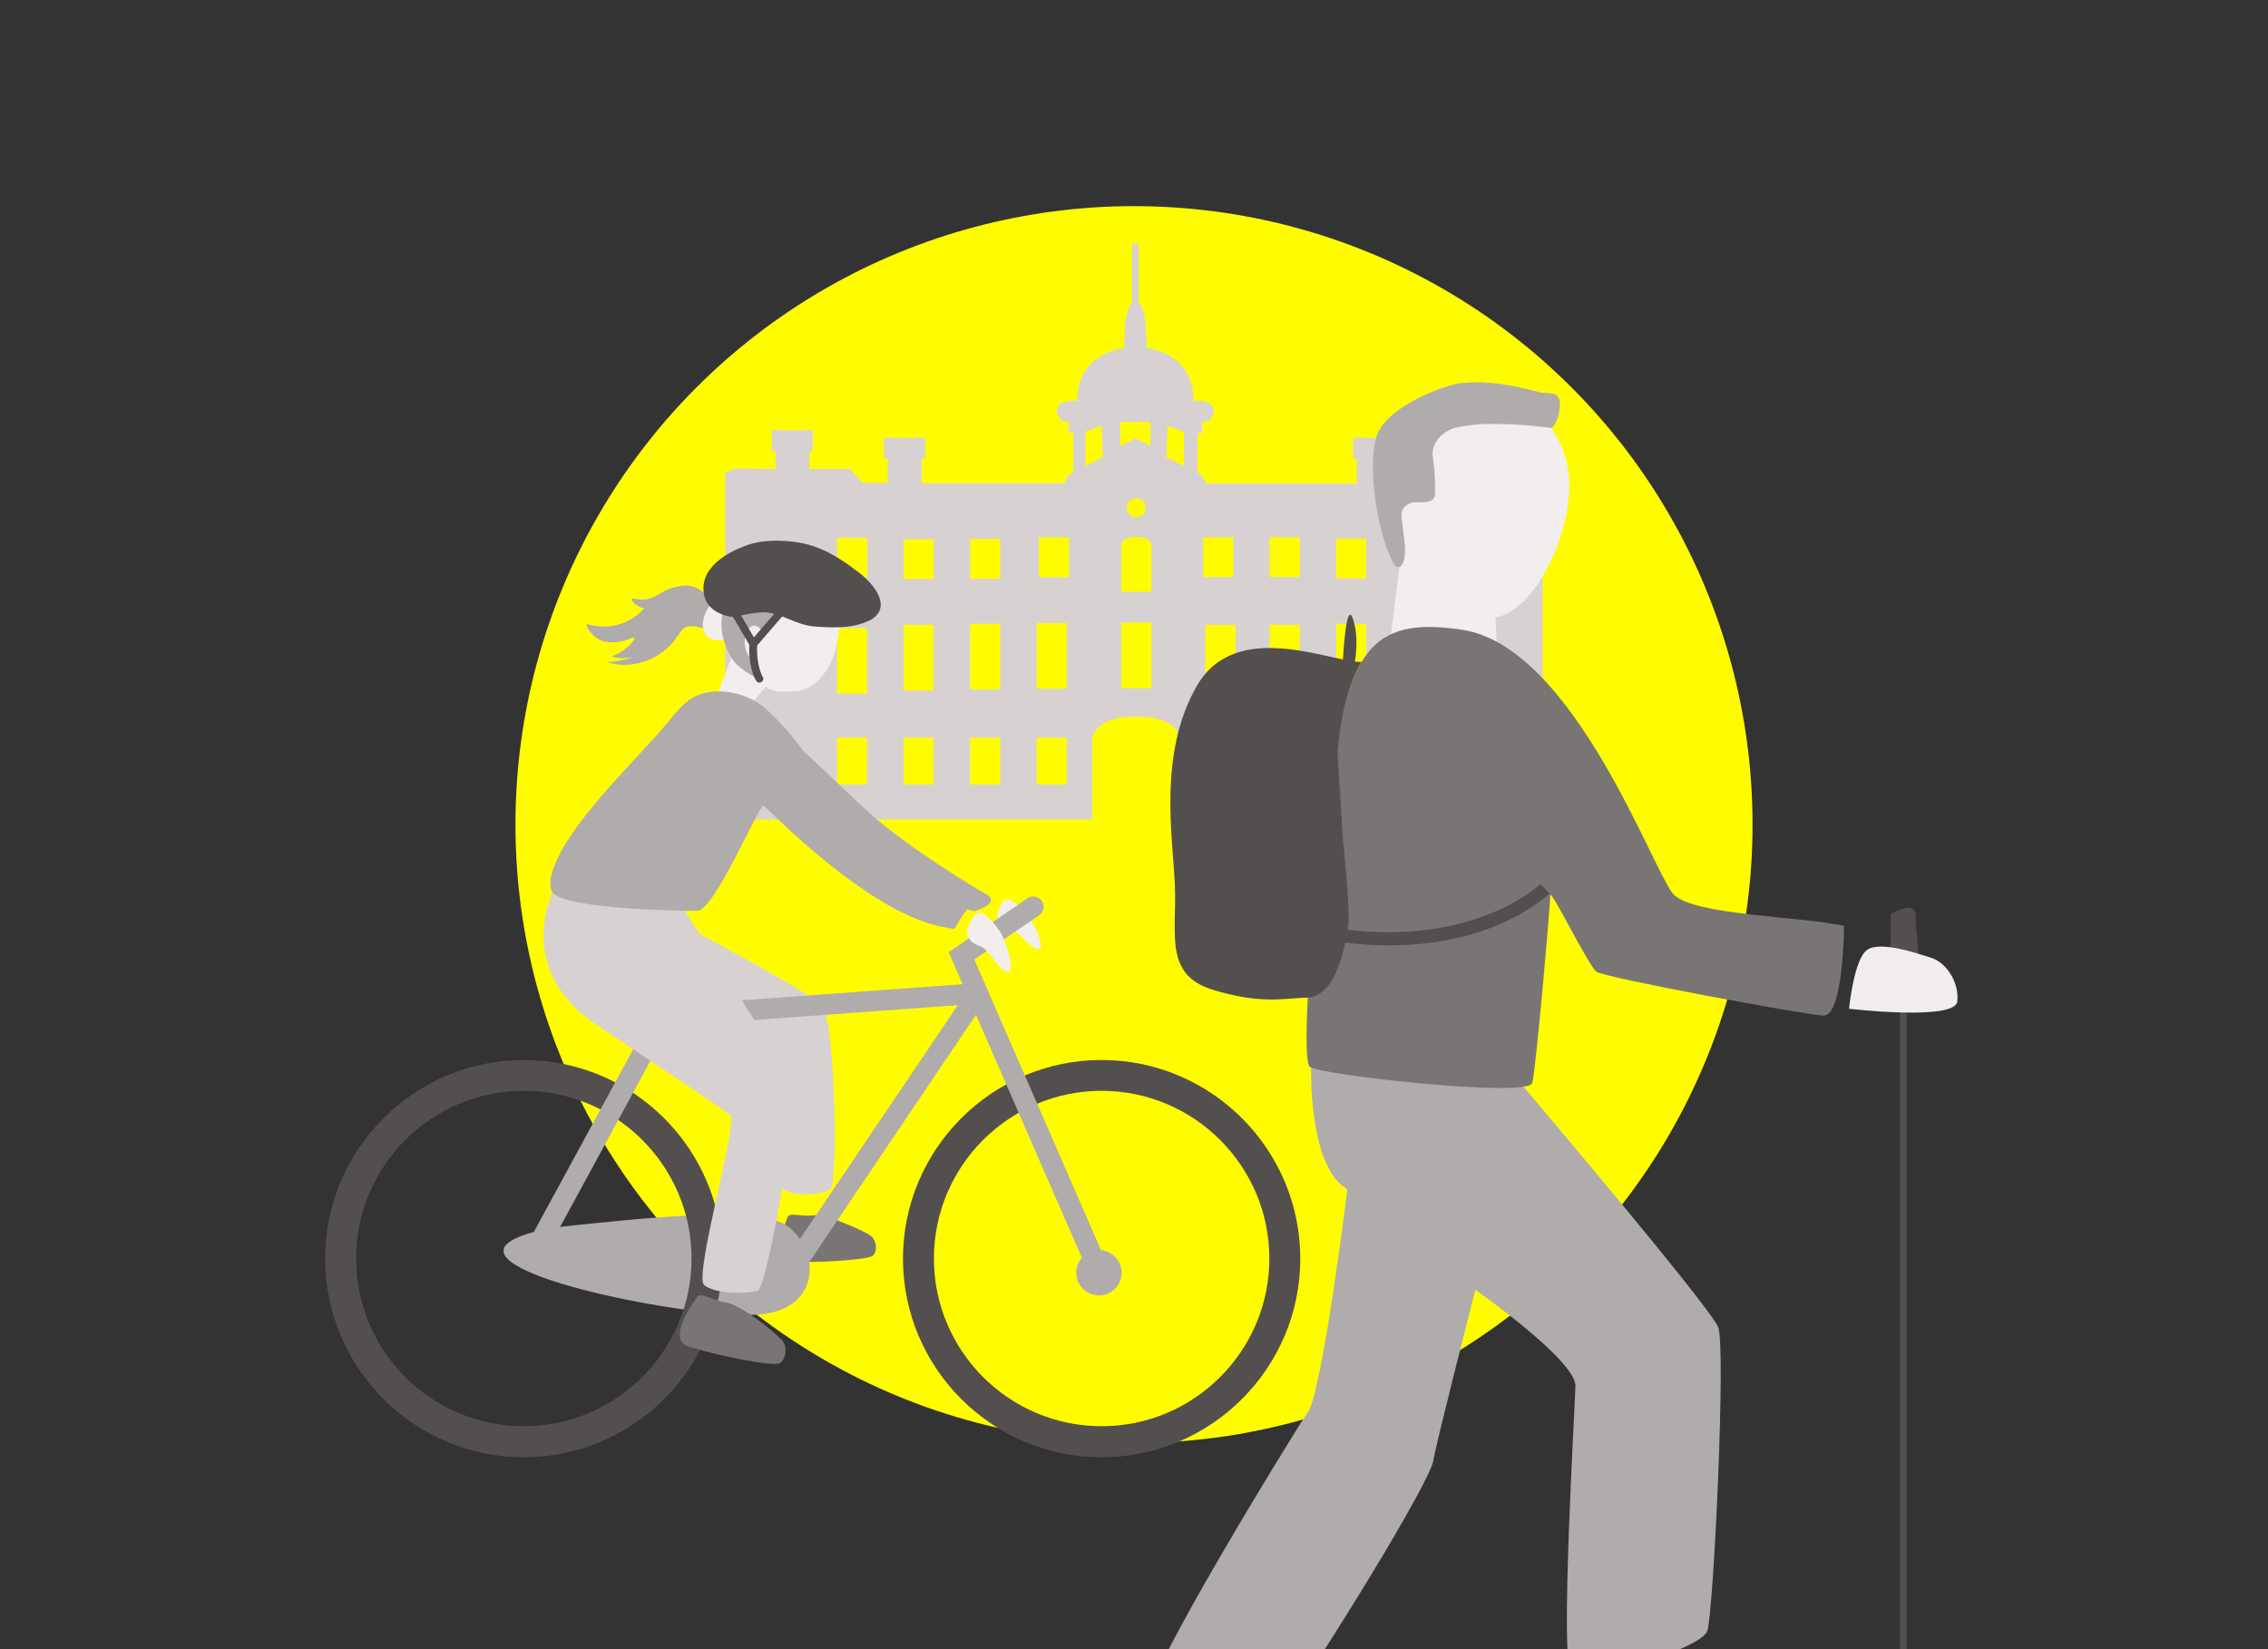
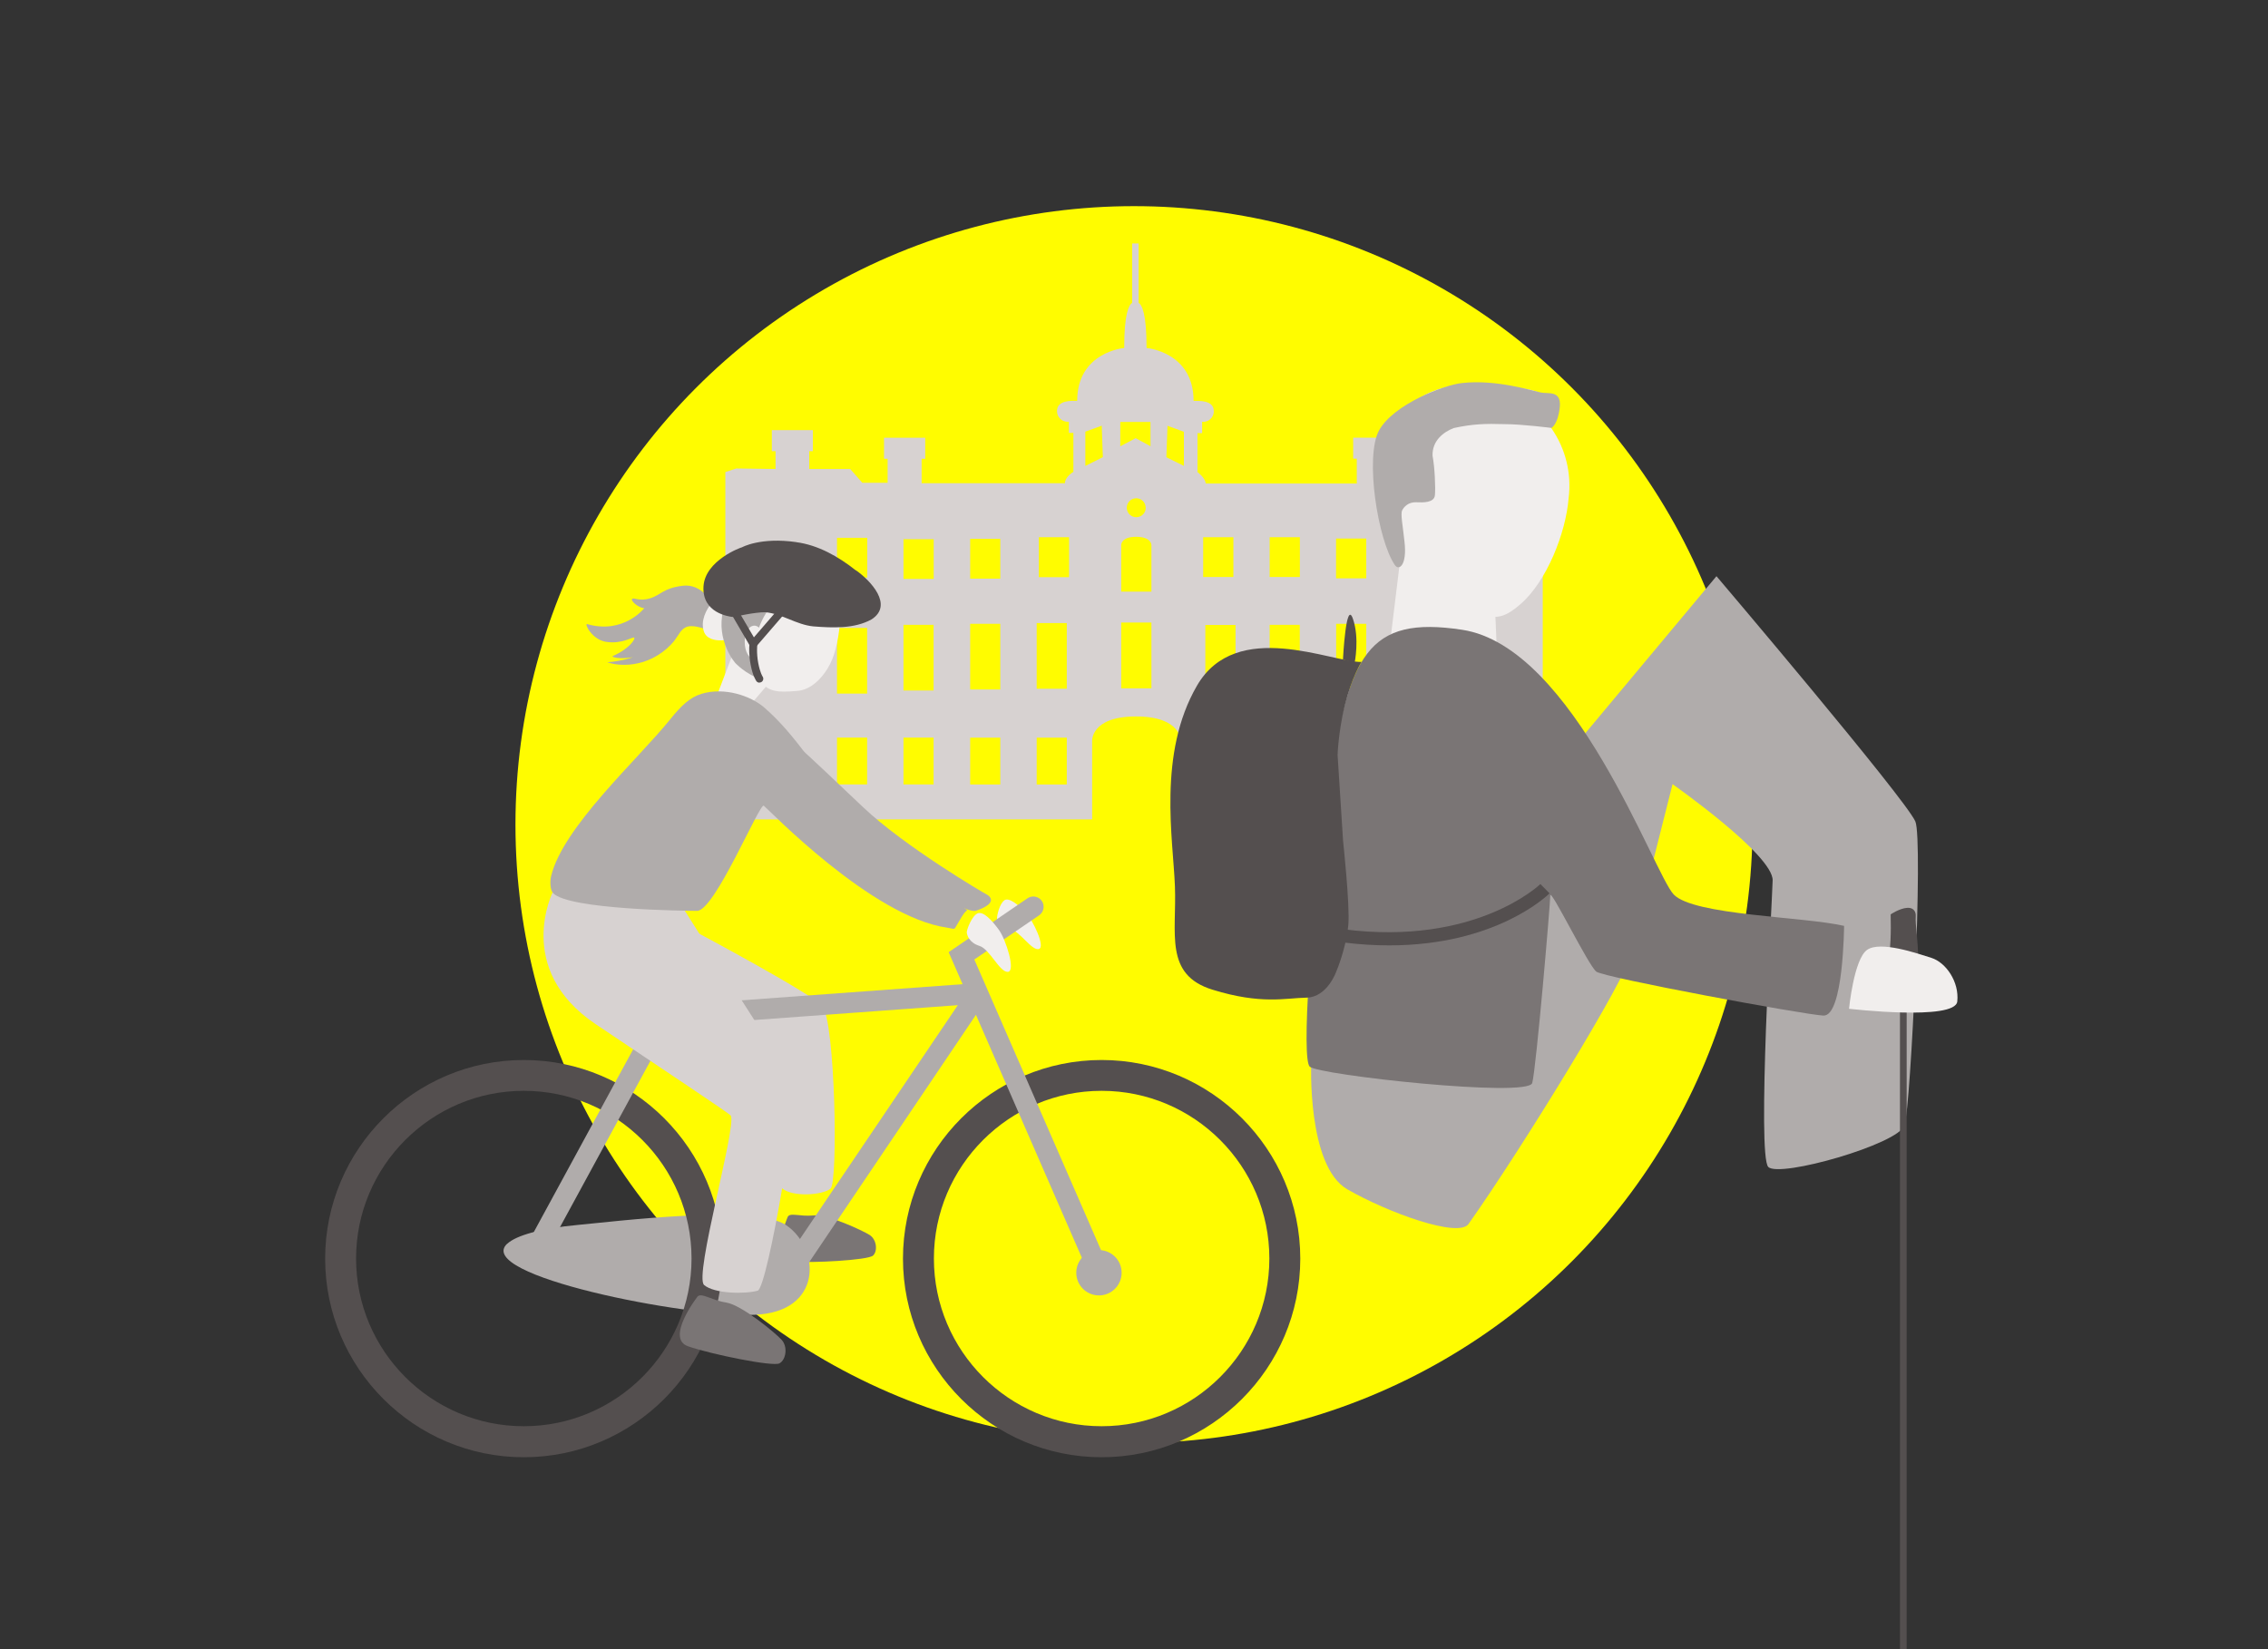
<svg xmlns="http://www.w3.org/2000/svg" viewBox="0 0 220 160">
  <rect x="0" y="0" width="220" height="160" fill="#333333" stroke="none" />
  <defs>
    <style>
      .cls-1 {
        fill: #b0acab;
      }

      .cls-2 {
        fill: #544f4f;
      }

      .cls-3 {
        fill: #7a7575;
      }

      .cls-4 {
        fill: #fffc00;
      }

      .cls-5 {
        fill: #d7d2d1;
      }

      .cls-6 {
        fill: #f1eeed;
      }
    </style>
  </defs>
  <g id="gelber_x5F_Kreis">
    <circle class="cls-4" cx="110" cy="80" r="60" />
  </g>
  <g id="Fahrrad_x5F_Wandern">
    <path class="cls-5" d="M149.65,71.57v-25.74l-1.06-.35h-3.46v-1.72h.35v-2.04h-3.97v2.04h.35v1.73h-2.81l-2.04,1.34h-2.13v-2.33h.35v-2.04h-3.97v2.04h.35v2.41h-14.65c-.06-.58-.8-1.11-.8-1.11v-3.78h.45v-1.1c.57.06,1.07-.35,1.13-.92,0-.04,0-.07,0-.11,0-1.11-1.47-.98-1.96-1,0-4.75-4.56-5.13-4.56-5.13,0-3.36-.46-4.2-.77-4.37h0v-5.77h-.63v5.77h0c-.31.17-.77,1.01-.77,4.37,0,0-4.56.38-4.56,5.13-.49,0-1.96-.11-1.96,1,0,.57.47,1.04,1.05,1.03.03,0,.07,0,.1,0v1.08h.44v3.78s-.82.48-.82,1.1h-13.9v-2.37h.35v-2.04h-4v2.04h.35v2.33h-2.45l-1.18-1.34h-3.97v-1.73h.35v-2.04h-3.98v2.04h.36v1.73l-3.81-.05-1.06.35v33.7h35.58v-7.6s-.16-2.39,4.26-2.39,4.34,2.39,4.34,2.39v7.6h35.12v-7.92ZM97.03,76.11h-2.92v-4.54h2.92v4.54ZM103.48,76.11h-2.92v-4.54h2.92v4.54ZM103.48,66.82h-2.92v-6.37h2.92v6.37ZM103.7,56h-2.93v-3.88h2.93v3.88ZM105.28,45.2v-3.32l1.59-.58.11,3.05-1.69.85ZM108.67,40.94h2.93v2.35l-1.44-.78-1.49.79v-2.37ZM111.14,49.24c.01.51-.39.93-.9.94-.51.01-.93-.39-.94-.9-.01-.51.39-.93.9-.94,0,0,.02,0,.02,0,.49,0,.9.39.91.89h0ZM111.69,66.78h-2.93v-6.38h2.93v6.38ZM111.69,57.4h-2.93v-4.5s-.06-.82,1.45-.82,1.48.82,1.48.82v4.5ZM114.84,45.2l-1.7-.84.11-3.05,1.59.58v3.31ZM129.6,52.25h2.93v3.86h-2.93v-3.86ZM123.16,52.12h2.93v3.86h-2.93v-3.86ZM116.71,52.12h2.93v3.86h-2.93v-3.86ZM119.85,76.09h-3.15v-4.53h3.15v4.53ZM119.85,66.98h-2.93v-6.35h2.93v6.35ZM136.07,52.21h2.92v3.86h-2.92v-3.86ZM87.64,52.31h2.93v3.86h-2.93v-3.86ZM81.19,52.18h2.93v3.86h-2.93v-3.86ZM94.11,52.28h2.92v3.86h-2.92v-3.86ZM97.03,66.89h-2.92v-6.37h2.92v6.37ZM90.56,66.99h-2.92v-6.37h2.92v6.37ZM126.08,66.99h-2.92v-6.37h2.92v6.37ZM132.53,66.89h-2.92v-6.37h2.92v6.37ZM139.07,66.89h-2.92v-6.37h2.92v6.37ZM90.56,76.1h-2.92v-4.54h2.92v4.54ZM84.11,67.29h-2.92v-6.37h2.92v6.37ZM84.11,76.1h-2.92v-4.54h2.92v4.54Z" />
    <g>
      <polygon class="cls-6" points="135.86 53.98 134.78 62.83 145.25 64.33 144.96 57.54 135.86 53.98" />
-       <path class="cls-1" d="M127.19,102.99s-.44,10.13,3.51,12.4c0,0-2.42,19.55-3.83,21.61-1.75,2.56-15.75,25.52-15.3,27.44s10.77,4.74,11.75,3.36c5.28-7.47,15.43-24.06,15.72-26.11.19-1.38,3.66-14.9,4.07-16.56,0,0,9.78,6.86,9.71,9.34s-1.52,26.73-.42,27.8,12.59-2.2,13.21-4.04c.62-1.84,1.83-27.74,1.05-29.49-1.03-2.29-19.29-23.79-19.29-23.79" />
+       <path class="cls-1" d="M127.19,102.99s-.44,10.13,3.51,12.4s10.77,4.74,11.75,3.36c5.28-7.47,15.43-24.06,15.72-26.11.19-1.38,3.66-14.9,4.07-16.56,0,0,9.78,6.86,9.71,9.34s-1.52,26.73-.42,27.8,12.59-2.2,13.21-4.04c.62-1.84,1.83-27.74,1.05-29.49-1.03-2.29-19.29-23.79-19.29-23.79" />
      <path class="cls-3" d="M178.89,89.83c-3.9-.91-14.6-1.01-16.54-3.05s-9.63-24.03-20.52-25.68c-9.14-1.39-11.09,2.34-12.94,15.66-1.85,13.33-2.63,25.91-1.85,26.72s21.2,3.05,21.59,1.59c.39-1.46,1.75-17.41,1.75-18.19s3.7,6.81,4.47,7.39c.78.58,20.08,4.16,22.02,4.26,1.95.1,2.01-8.7,2.01-8.7Z" />
      <path class="cls-2" d="M134.76,91.72c-1.42,0-2.95-.09-4.57-.3l.16-1.26c12.79,1.63,19.01-4.33,19.07-4.39l.89.9c-.23.23-5.22,5.05-15.55,5.05Z" />
      <path class="cls-2" d="M185.92,90.59c-.06-.68-.12-1.32-.09-1.68.03-.42-.16-.63-.32-.73-.57-.34-1.64.24-1.95.43l-.16.1v.19c.04,1.29,0,3.52-.26,4.04-.22.45,0,.95.57,1.29.18.11.38.18.59.24v84.14h.65v-84.08c.34-.03.64-.16.83-.43.38-.54.3-1.79.15-3.5Z" />
      <path class="cls-6" d="M187.35,92.93c-1.4-.44-4.94-1.67-6.23-.78-1.29.89-1.76,5.72-1.76,5.72,0,0,10.3,1.2,10.5-.71.2-1.91-1.1-3.78-2.51-4.23Z" />
      <path class="cls-6" d="M133.65,46.81c-.11,3.21.92,6.36,2.9,8.89,2.32,2.67,4.5,3.86,7,4.06,1.62.13,2.21.35,3.94-1.15,2.53-2.18,4.4-6.89,4.67-10.28.3-2.39-.29-4.8-1.67-6.78-.42-.55-.09-2.79-.7-3.2-1.23-.92-4.65-.81-6.45-.95-5.06-.45-9.13,2.38-9.69,9.41Z" />
      <path class="cls-1" d="M150.51,41.52s-2.86-.37-4.55-.37c-1.88-.06-3.11-.02-4.95.38-1.05.41-2.09,1.26-2.05,2.68.21,1.1.3,3.09.23,3.83s-1.11.72-1.83.69-1.18.43-1.35.79.07,1.5.23,3.05c.26,2.26-.53,2.83-.93,2.26-1.67-2.42-2.93-10.53-1.54-13.07,1.39-2.53,6.32-4.43,8.07-4.6,3.32-.37,6.88.77,7.62.92s2.02-.24,1.84,1.44-.8,1.99-.8,1.99Z" />
      <g>
        <path class="cls-2" d="M132.08,64.22c-2.86.08-12.14-4.3-15.97,2.3-3.83,6.6-2.31,14.92-2.14,19.47.18,4.55-1.07,8.58,3.65,10.03,4.72,1.46,7.06.81,9.11.77s2.91-2.58,2.91-2.58c0,0,.94-2.2,1.15-4.49.17-1.85-.51-8.15-.51-8.15l-.53-8.31s.06-2.2.69-4.79c.67-2.74,1.63-4.26,1.63-4.26Z" />
        <path class="cls-2" d="M131.4,64.32s.5-2.4-.17-4.3-.96,3.97-.96,3.97l1.13.33Z" />
      </g>
    </g>
    <g>
      <polygon class="cls-6" points="71.16 63.24 69.3 68.12 73.01 68.12 74.69 66.16 71.16 63.24" />
      <path class="cls-6" d="M97.42,87.34c.48-.3,1.35.44,2.07,1.19s1.97,3.41,1.26,3.55-1.84-1.78-2.77-1.93-1.21-.8-1.26-1.01.23-1.49.71-1.79Z" />
      <path class="cls-3" d="M76.39,118.11s-1.74,4.11.31,4.28c2.05.17,7.52-.13,7.99-.58s.34-1.56-.33-1.99-4.09-2.03-5.44-1.9c-1.35.14-2.33-.34-2.53.18Z" />
      <path class="cls-5" d="M55.74,87.97s.53,1.75,9.59,8.01c6.39,4.42,10.32,9.56,10.41,9.77.5,1.2-.86,8.62.11,9.52s3.96.69,4.71.05c.76-.64.45-16.06-.77-17.69-.82-1.1-12.14-7.14-12.14-7.14" />
      <path class="cls-1" d="M49.2,120.67c.87-.81,3.28-1.5,6.86-1.83,3.5-.32,17.2-2.04,20.21.03,3.33,2.29,3.55,8.46-3.11,8.69-6.66.24-27.27-3.83-23.96-6.9Z" />
      <path class="cls-1" d="M73.52,69.18c3.14,2.42,4.14,3.39,10.21,9.14,4.04,3.83,11.71,8.33,11.96,8.45s1.24.81-.99,1.58c-1.88.65-16.72-10.46-17.21-10.48" />
      <path class="cls-1" d="M69.14,58.61s-1-2.02-2.92-1.78c-1.92.24-2.08.89-3.17,1.22-1.08.33-1.56-.12-1.73.06s.59.85,1.17.9c0,0-1.99,2.55-5.53,1.54-.31-.09.45,1.51,1.83,1.72,1.6.24,2.56-.51,2.72-.41.17.09-.44,1.08-2.07,1.79-.19.08.69.35,1.95.11-.29.1-.57.18-.83.24-.95.22-1.64.25-1.64.25,0,0,.16.07.45.13.29.06.72.13,1.25.12.52,0,1.14-.09,1.77-.28.63-.2,1.28-.52,1.86-.95.29-.21.56-.45.8-.7.13-.13.23-.26.35-.39.1-.13.21-.29.29-.42.17-.26.32-.49.48-.65.16-.16.34-.27.54-.32.4-.1.82,0,1.1.06.29.08.45.12.45.12,0,0-.01,0-.01-.01.09.05.17.1.26.15l.63-2.52Z" />
      <path class="cls-6" d="M70.79,58.57c-.14-.09-1.25-.73-1.75-.09-.54.69-1.11,1.74-.76,2.79.25.73,1.07.86,1.62.86.27,0,.47-.03.49-.04h.04s1.38-3.36,1.38-3.36l-1.02-.17Z" />
      <path class="cls-1" d="M78.18,59.09s2.77-7.99-.32,2.21l-.21,1.48s-1.99,2.83-2.96,2.77c-.97-.06,1,.84,0,.62-2.02-.46-3.08-1.59-3.25-1.73-.2-.15-1.98-2.33-1.3-5.18.28-1.18.77-1.88,1.13-2.62,1.5-3.04,2.69,1.43,2.69,1.43l4.22,1.03Z" />
      <path class="cls-6" d="M80.76,56.71c-.49-.5-1.21-.69-2.2-.58-2.1.23-3.19,1.83-3.6,2.43-.05.07-.09.13-.12.17-.65.8-2.09,2.99-1.54,5.96.38,2.05,1.47,2.41,2.74,2.41.33,0,.68-.02,1.04-.05l.25-.02c.96-.06,1.92-.7,2.7-1.8.73-1.02,1.13-2.22,1.38-4.15.28-2.21.07-3.64-.65-4.37Z" />
-       <path class="cls-1" d="M81.11,56.68s-1.81-2.95-3.85-3.06c-.88-.05-2.28.19-3.6.78-1.75.77-3.42,2.99-3.44,5.09-.03,3.68,2.18,1.48,2.98,3.38,0,0,.71-3,3.48-4.41.62-.32.75-.27,3.04-1.27l1.39-.5Z" />
      <path class="cls-6" d="M73.19,60.7c-.18,0-.35.06-.49.21-.29.28-.47.81-.46,1.39,0,.91.43,1.65.96,1.67,0,0,.02,0,.02,0,.17,0,.33-.07.47-.21.29-.28.47-.81.46-1.39,0-.91-.43-1.65-.96-1.67Z" />
      <path class="cls-2" d="M83.02,55.34c-1.68-1.33-3.64-2.46-5.79-2.74.01,0,.02,0,.04,0-3.51-.51-5.3.5-5.3.5-.06-.01-3.58,1.26-3.73,3.8-.15,2.59,2.5,2.91,2.77,2.95.1.01.2,0,.2,0,0,0,1.99-.47,3.05-.45,1.57.14,3,1.21,4.62,1.37,1.89.15,3.99.24,5.65-.67,2.18-1.39-.09-3.78-1.5-4.77Z" />
      <circle class="cls-1" cx="106.6" cy="123.48" r="2.2" />
      <path class="cls-2" d="M106.86,141.38c-10.63,0-19.27-8.65-19.27-19.27s8.65-19.27,19.27-19.27,19.27,8.65,19.27,19.27-8.65,19.27-19.27,19.27ZM106.86,105.83c-8.97,0-16.27,7.3-16.27,16.27s7.3,16.27,16.27,16.27,16.27-7.3,16.27-16.27-7.3-16.27-16.27-16.27Z" />
      <path class="cls-2" d="M50.81,141.38c-10.63,0-19.27-8.65-19.27-19.27s8.65-19.27,19.27-19.27,19.27,8.65,19.27,19.27-8.65,19.27-19.27,19.27ZM50.81,105.83c-8.97,0-16.27,7.3-16.27,16.27s7.3,16.27,16.27,16.27,16.27-7.3,16.27-16.27-7.3-16.27-16.27-16.27Z" />
      <path class="cls-1" d="M51.97,122.28c-.16,0-.32-.04-.48-.12-.49-.26-.67-.87-.4-1.36l10.52-19.35c.26-.49.87-.66,1.36-.4.49.26.67.87.4,1.36l-10.52,19.35c-.18.33-.52.52-.88.52Z" />
      <path class="cls-1" d="M77.45,123.21c-.19,0-.38-.05-.55-.17-.46-.31-.58-.93-.28-1.39l16.29-24.13-25.22,1.84c-.56.04-1.03-.37-1.07-.92-.04-.55.37-1.03.92-1.07l26.58-1.94,1.41,1.75-17.25,25.59c-.19.29-.51.45-.83.45Z" />
      <path class="cls-5" d="M53.65,86.48s-3.84,7.51,4.11,12.87c6.44,4.34,13.05,8.7,13.14,8.9.53,1.18-3.6,15.56-2.6,16.42s3.99.89,5.2.55c.96-.27,4.25-19.48,3.4-20.55s-10.76-16.77-10.76-16.77" />
      <path class="cls-3" d="M67.62,125.85s-3.08,3.99-.89,4.76c2.19.77,8.25,2.01,8.88,1.66.64-.35.82-1.6.22-2.27s-3.88-3.39-5.39-3.63-2.45-1.04-2.82-.53Z" />
      <path class="cls-1" d="M106.47,124.02c-.39,0-.75-.22-.92-.6l-13.53-31.04,7.65-5.23c.46-.31,1.08-.19,1.39.26.31.46.19,1.08-.26,1.39l-6.29,4.29,12.87,29.53c.22.51-.01,1.1-.52,1.32-.13.06-.27.08-.4.08Z" />
      <path class="cls-6" d="M94.81,88.62c.57-.26,1.42.68,2.09,1.6s1.66,4.03.86,4.07-1.75-2.21-2.75-2.52-1.21-1.05-1.23-1.3.47-1.59,1.04-1.85Z" />
      <g>
        <path class="cls-2" d="M73.66,66.23c-.11,0-.22-.05-.29-.15-.03-.05-.35-.48-.56-1.61-.17-.89-.14-1.61-.12-1.9l-1.92-3.29c-.1-.18-.04-.41.13-.51.18-.11.41-.04.51.13l2.05,3.5v.12s-.1.8.09,1.81c.18.95.42,1.3.42,1.3.12.17.08.4-.08.52-.07.05-.15.07-.22.07Z" />
        <path class="cls-2" d="M73.07,62.86c-.09,0-.17-.03-.25-.09-.16-.14-.17-.37-.04-.53l2.59-3c.14-.16.37-.17.53-.04.16.14.17.37.04.53l-2.59,3c-.07.09-.18.13-.28.13Z" />
      </g>
      <path class="cls-1" d="M93.81,88.29s-9.38-6.71-11.89-9.98c-2.51-3.27-4.76-7.06-7.79-9.67-1.29-1.12-3.83-2-6.07-1.33-1.16.35-2.02,1.2-3.05,2.48-3.14,3.9-10.4,10.43-11.55,15.21-.14.59-.07,1.38.19,1.65,1.54,1.61,12.95,1.72,13.97,1.72,1.72,0,6.06-10.5,6.47-10.2s10.46,10.79,17.78,11.83c.81.12.64.28.99-.33.73-1.26.65-1.05.96-1.38Z" />
    </g>
  </g>
</svg>